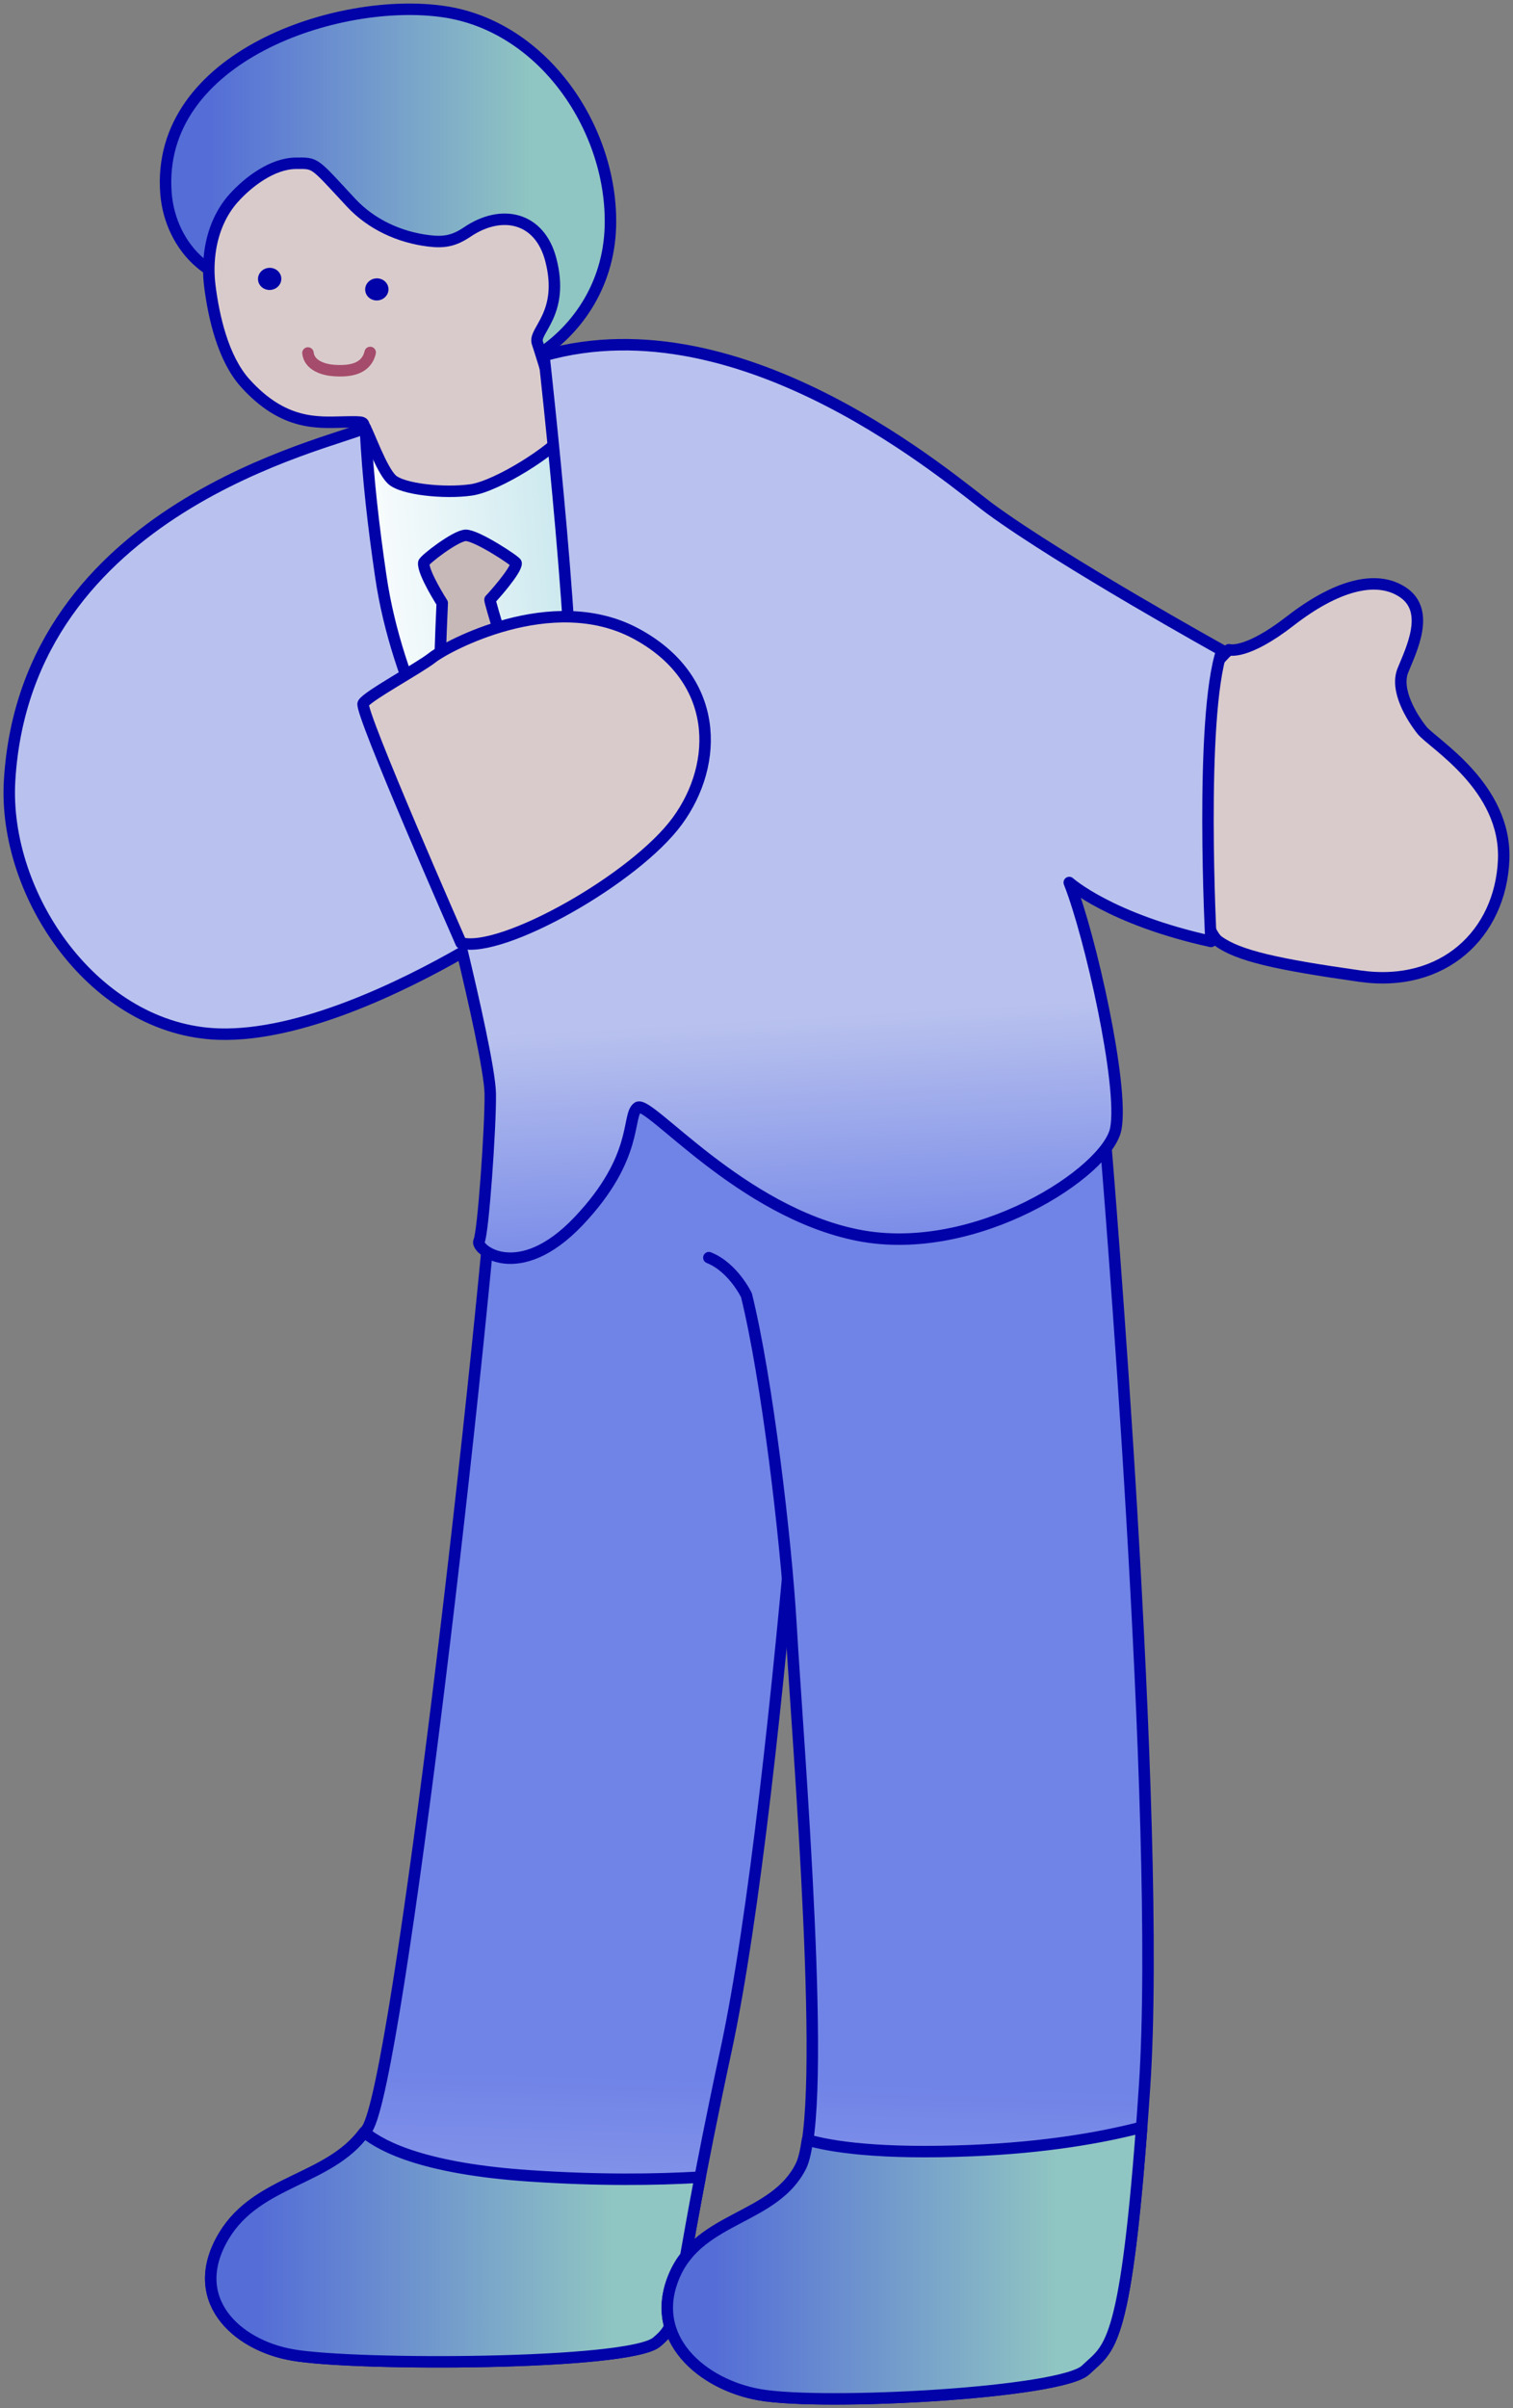
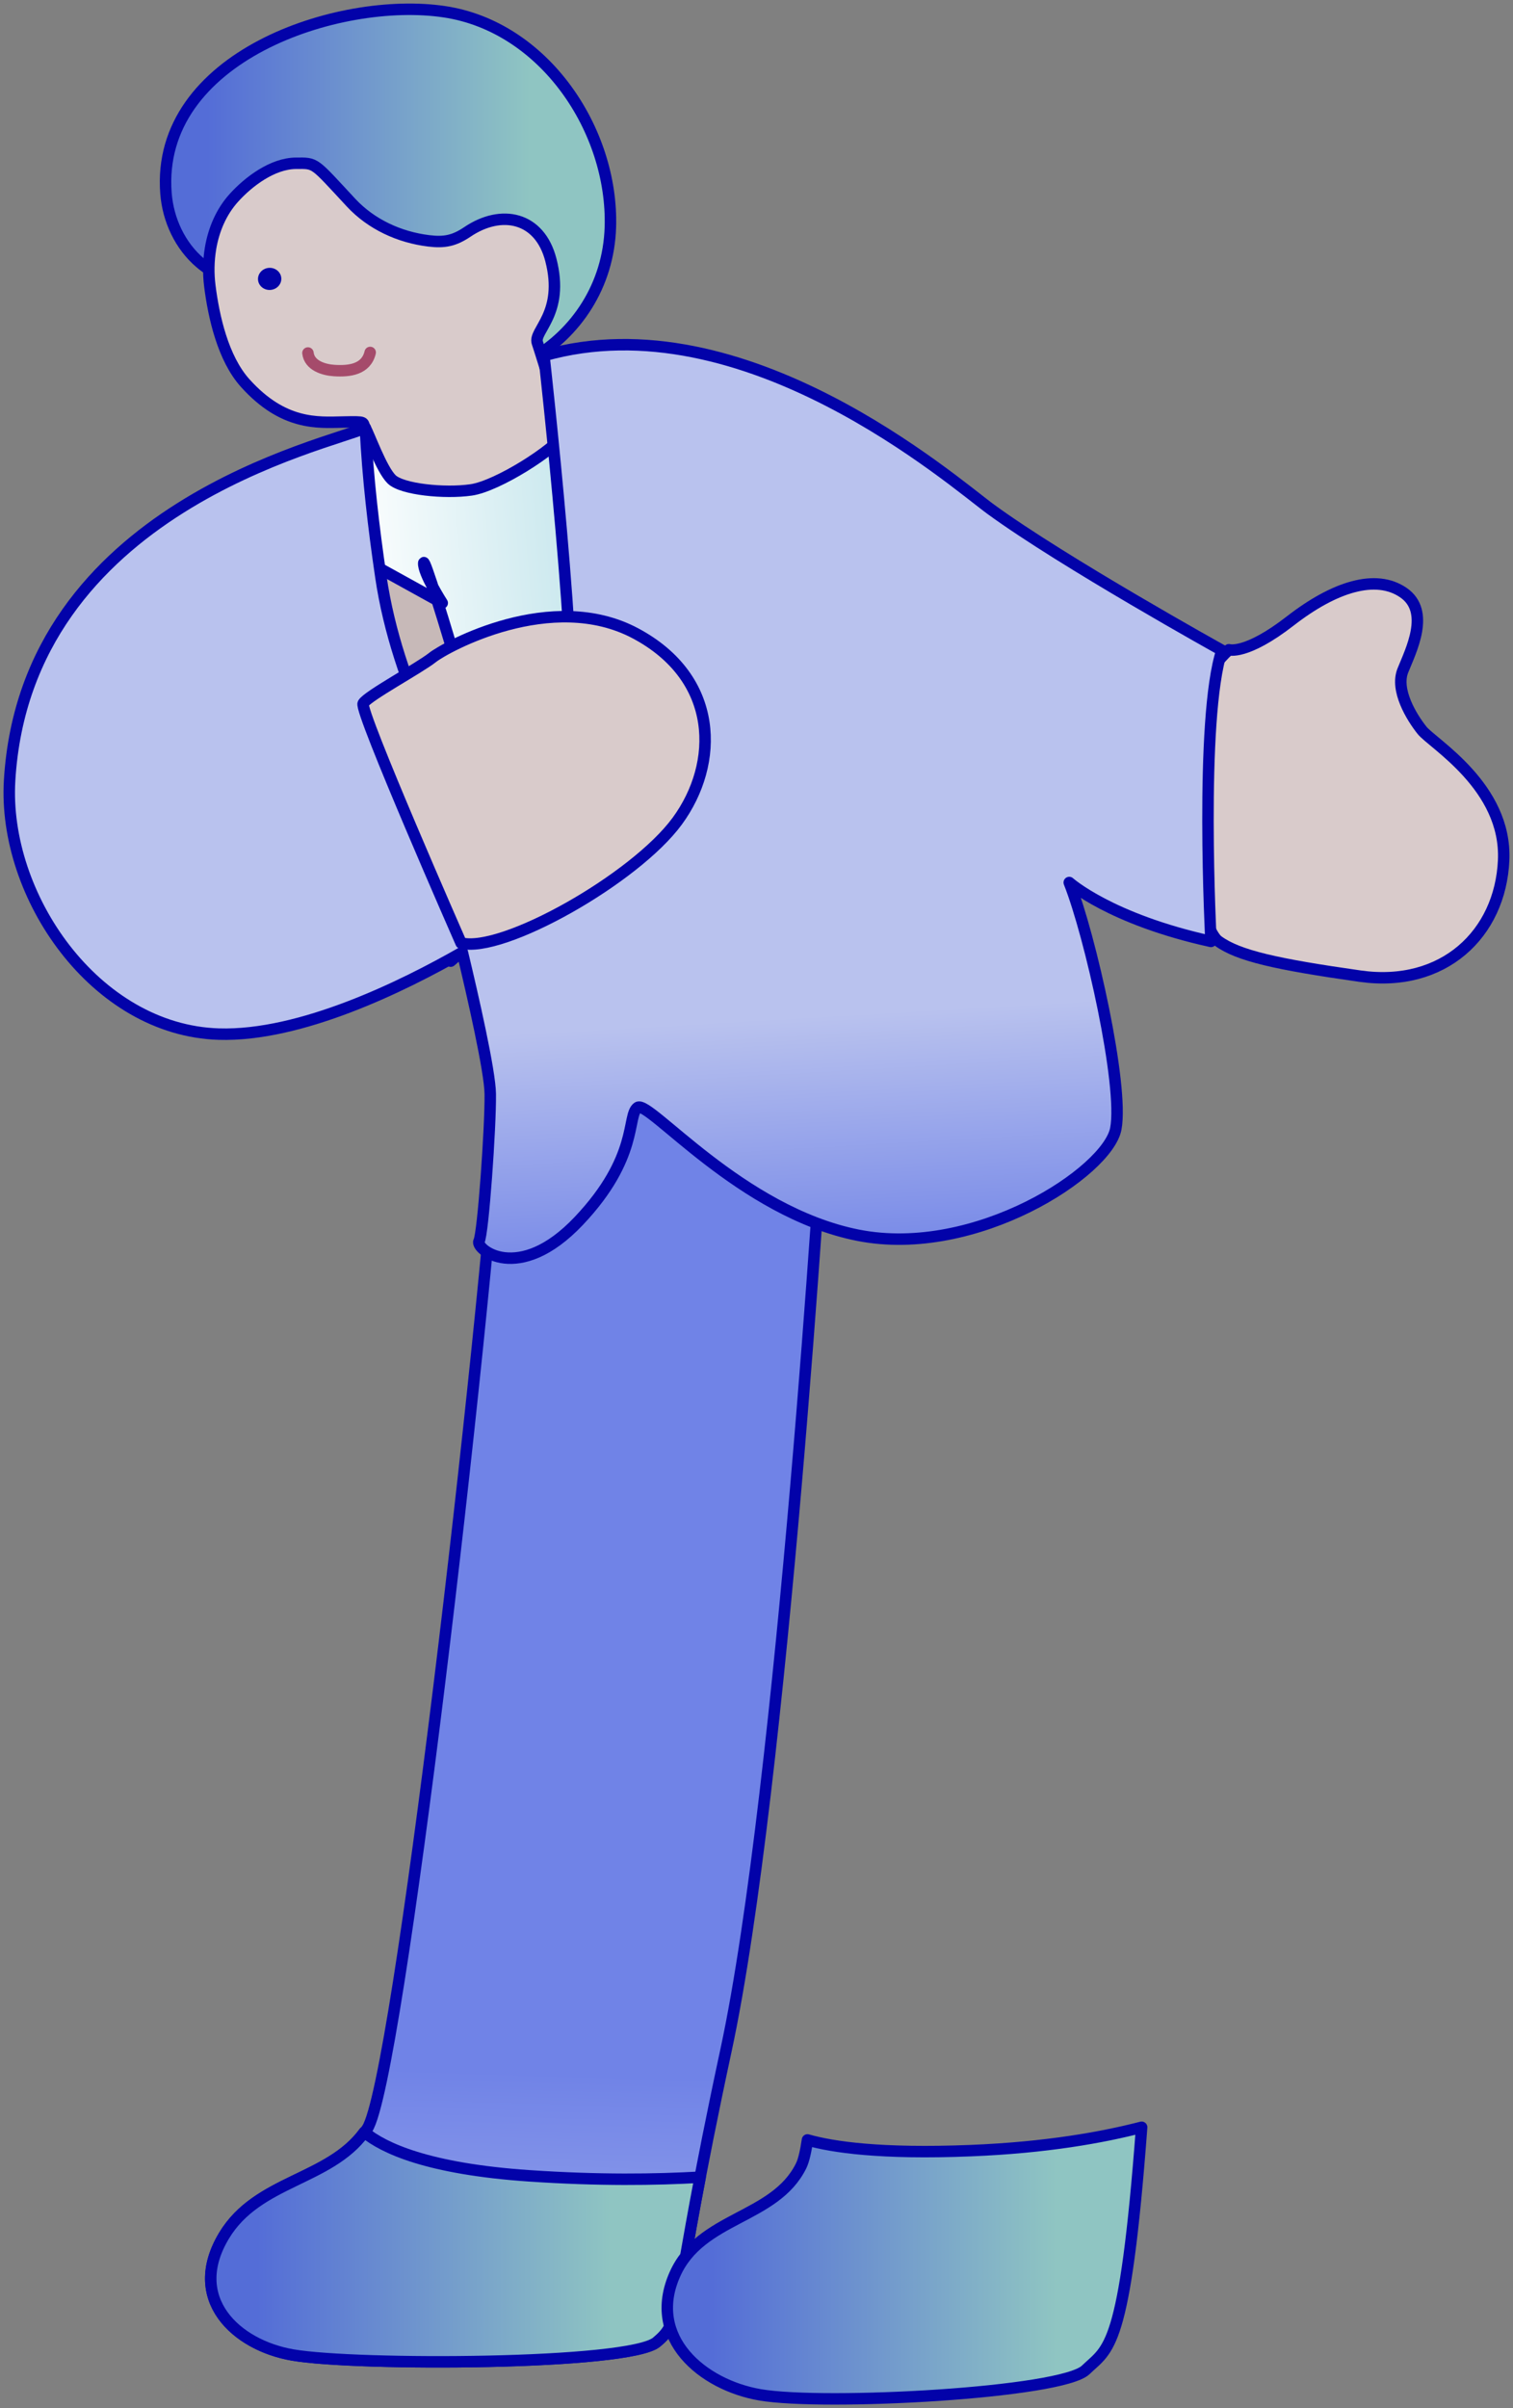
<svg xmlns="http://www.w3.org/2000/svg" xmlns:xlink="http://www.w3.org/1999/xlink" width="132" height="210" viewBox="0 0 132 210">
  <rect x="0" y="0" width="132" height="210" fill="#808080" stroke="none" />
  <defs>
    <style>.cls-1{fill:url(#grad4-2);}.cls-1,.cls-2,.cls-3,.cls-4,.cls-5,.cls-6,.cls-7,.cls-8,.cls-9{stroke:#0202a9;}.cls-1,.cls-2,.cls-3,.cls-4,.cls-5,.cls-6,.cls-7,.cls-8,.cls-9,.cls-10{stroke-linecap:round;stroke-linejoin:round;}.cls-2{fill:url(#grad4-3);}.cls-11{fill:#0202a9;}.cls-3{fill:#d9cbcb;}.cls-4{fill:url(#grad12-3);}.cls-5{fill:url(#grad12-2);}.cls-6{fill:url(#grad4);}.cls-7{fill:url(#grad15);}.cls-8{fill:url(#grad12);}.cls-9{fill:url(#grad14);}.cls-10{fill:none;stroke:#a54b6b;}</style>
    <linearGradient id="grad12" x1="14.442" y1="16.996" x2="53.259" y2="16.996" gradientUnits="userSpaceOnUse">
      <stop offset=".094" stop-color="#546dd7" />
      <stop offset=".82" stop-color="#8fc5c2" />
    </linearGradient>
    <linearGradient id="grad4" x1="-18.971" y1="121.818" x2="-9.95" y2="43.493" gradientTransform="translate(51.217 109.489) rotate(-4.793)" gradientUnits="userSpaceOnUse">
      <stop offset=".179" stop-color="#b9c2ee" />
      <stop offset=".657" stop-color="#7083e7" />
    </linearGradient>
    <linearGradient id="grad12-2" x1="18.386" y1="195.947" x2="61.082" y2="195.947" xlink:href="#grad12" />
    <linearGradient id="grad15" x1="-18.402" y1="-52.496" x2="8.581" y2="-52.496" gradientTransform="translate(51.217 109.489) rotate(-4.793)" gradientUnits="userSpaceOnUse">
      <stop offset=".101" stop-color="#fff" />
      <stop offset=".82" stop-color="#cae8ee" />
    </linearGradient>
    <linearGradient id="grad14" x1="-29.032" y1="-236.531" x2="-26.298" y2="-210.833" gradientTransform="translate(121.371 286.367) rotate(-12.698)" gradientUnits="userSpaceOnUse">
      <stop offset=".09" stop-color="#c7b9b8" />
      <stop offset=".747" stop-color="#e1d5de" />
    </linearGradient>
    <linearGradient id="grad4-2" x1="13.253" y1="125.53" x2="22.275" y2="47.205" xlink:href="#grad4" />
    <linearGradient id="grad12-3" x1="58.217" y1="197.348" x2="99.602" y2="197.348" xlink:href="#grad12" />
    <linearGradient id="grad4-3" x1="5.893" y1="-28.166" x2="4.662" y2="19.813" xlink:href="#grad4" />
  </defs>
  <path class="cls-8" d="M53.251,19.803c-.308,10.251-11.402,16.559-20.096,11.721-2.781-1.548-5.197-3.723-8.084-5.063-2.544-1.181-5.453-1.719-7.595-3.53-1.769-1.495-2.816-3.76-2.996-6.07C13.555,4.955,29.533-.361,38.779,1.025c8.695,1.304,14.727,10.321,14.473,18.778Z" />
  <path class="cls-3" d="M107.218,56.659s1.482.493,5.345-2.506c3.864-2.999,7.473-4.124,9.875-2.474,2.402,1.65.633,5.091-.048,6.794-.68,1.703.751,4.052,1.671,5.21.92,1.157,7.41,4.934,7.123,11.337-.286,6.403-5.239,11.139-12.527,10.104-7.288-1.035-10.643-1.782-12.398-3.076-1.755-1.293-6.684-18.369.958-25.389Z" />
  <path class="cls-6" d="M43.721,94.611c-1.561,22.617-8.988,86.904-11.681,91.015-2.999,4.577-9.493,4.344-12.496,9.334-3.307,5.496,1.028,9.545,5.982,10.402,5.558.962,29.345.885,31.756-1.119,2.41-2.004,1.122-2.526,6.058-25.45,4.936-22.923,8.49-81.135,8.49-81.135l-28.109-3.048Z" />
  <path class="cls-5" d="M46.189,189.742c-8.885-.605-12.734-2.431-14.407-3.811-3.091,4.232-9.311,4.165-12.238,9.029-3.307,5.496,1.028,9.545,5.982,10.402,5.558.962,29.345.885,31.756-1.119,1.936-1.611,1.49-2.289,3.801-14.384-3.857.222-8.84.294-14.893-.118Z" />
  <path class="cls-7" d="M31.867,37.326s14.448-5.189,18.177-4.885c3.729.305,5.871,25.845,5.584,32.247-.286,6.403-6.155,17.388-8.25,16.947-2.095-.442-11.057-11.624-15.353-21.14-4.296-9.516-7.746-19.584-.159-23.169Z" />
-   <path class="cls-9" d="M38.582,52.587s-1.694-2.636-1.614-3.501c.023-.251,2.796-2.391,3.661-2.403.96-.014,4.391,2.257,4.4,2.426.033.633-2.098,3.013-2.276,3.174s7.063,22.177,7.159,26.449c.096,4.272-4.808,8.28-4.808,8.28,0,0-3.892-2.873-5.496-4.991-1.604-2.118-1.607-16.602-1.026-29.434Z" />
+   <path class="cls-9" d="M38.582,52.587s-1.694-2.636-1.614-3.501s7.063,22.177,7.159,26.449c.096,4.272-4.808,8.28-4.808,8.28,0,0-3.892-2.873-5.496-4.991-1.604-2.118-1.607-16.602-1.026-29.434Z" />
  <path class="cls-3" d="M18.369,21.655c-.184,1.087-.198,2.203-.064,3.268.335,2.67,1.141,6.323,3.083,8.48,3.328,3.699,6.325,3.448,8.516,3.401,2.191-.047,1.646,0,1.964.521s1.398,3.586,2.295,4.471c.897.885,4.632,1.258,6.936.927,2.304-.33,7.252-3.489,8.227-4.942,0,0-2.081-6.821-2.445-7.888-.364-1.067,2.394-2.533,1.177-7.232-.975-3.763-4.318-4.435-7.27-2.446-1.158.781-2.003.958-3.393.787-2.552-.314-5.003-1.435-6.767-3.329-3.314-3.561-3.031-3.447-4.813-3.435-2.031.014-4.127,1.591-5.415,3.02-1.106,1.226-1.758,2.779-2.032,4.396Z" />
-   <path class="cls-1" d="M61.844,109.672c2.129.85,3.281,3.281,3.281,3.281,1.795,7.264,3.458,21.359,3.886,28.787.581,10.082,3.283,42.302.876,47.142-2.302,4.629-8.76,4.398-11.006,9.445-2.474,5.559,2.403,9.647,7.427,10.51,5.637.968,26.325-.15,28.418-2.177,2.093-2.027,3.575-1.534,5.13-24.71,1.555-23.175-3.379-82.02-3.379-82.02l-40.698-4.406" />
  <path class="cls-4" d="M84.687,187.543c-7.881.317-12.069-.313-14.24-.934-.145.975-.321,1.792-.561,2.273-2.302,4.629-8.76,4.398-11.006,9.445-2.473,5.559,2.403,9.647,7.427,10.51,5.637.968,26.325-.15,28.418-2.177,1.979-1.917,3.412-1.61,4.876-21.155-3.39.875-8.281,1.771-14.915,2.038Z" />
  <path class="cls-2" d="M106.605,56.71s-13.838-7.682-20.167-12.301c-3.288-2.399-21.499-18.362-38.982-13.398,0,0,3.249,28.945,2.299,34.786-.332,2.04-2.648,7.435-5.275,7.376-2.718-.061-6.036-6.996-7.009-9.16-1.96-4.359-3.543-8.954-4.241-13.697-.633-4.299-1.143-8.664-1.354-13.004-3.082,1.431-29.605,6.951-31.038,30.74-.605,10.045,7.454,21.789,18.245,22.126,7.146.223,16.074-4.17,21.254-7.135.912,3.808,2.411,10.35,2.435,12.35.035,2.878-.623,12.192-.981,12.839-.357.647,3.407,3.829,8.701-1.759,5.293-5.588,4.166-9.197,5.137-9.896.97-.699,8.995,9.122,19.246,11.143,10.252,2.021,21.759-5.528,22.473-9.292.713-3.763-2.24-16.89-4.064-21.47,0,0,3.561,3.199,12.365,5.136,0,0-1.015-19.462.958-25.389Z" />
-   <ellipse class="cls-11" cx="32.876" cy="25.238" rx="1.018" ry=".964" transform="translate(-1.994 2.835) rotate(-4.793)" />
  <ellipse class="cls-11" cx="23.526" cy="24.321" rx="1.018" ry=".964" transform="translate(-1.95 2.051) rotate(-4.793)" />
  <path class="cls-10" d="M26.866,30.783c.124,1.093,1.37,1.471,2.294,1.53,1.321.084,2.782-.086,3.136-1.578" />
  <path class="cls-3" d="M40.227,82.234s-8.899-20.241-8.541-20.889,4.885-3.084,6.043-4.005,10.401-6.016,17.725-2.103c7.324,3.913,7.328,11.32,3.635,16.362-3.692,5.042-15.285,11.57-18.861,10.635Z" />
</svg>